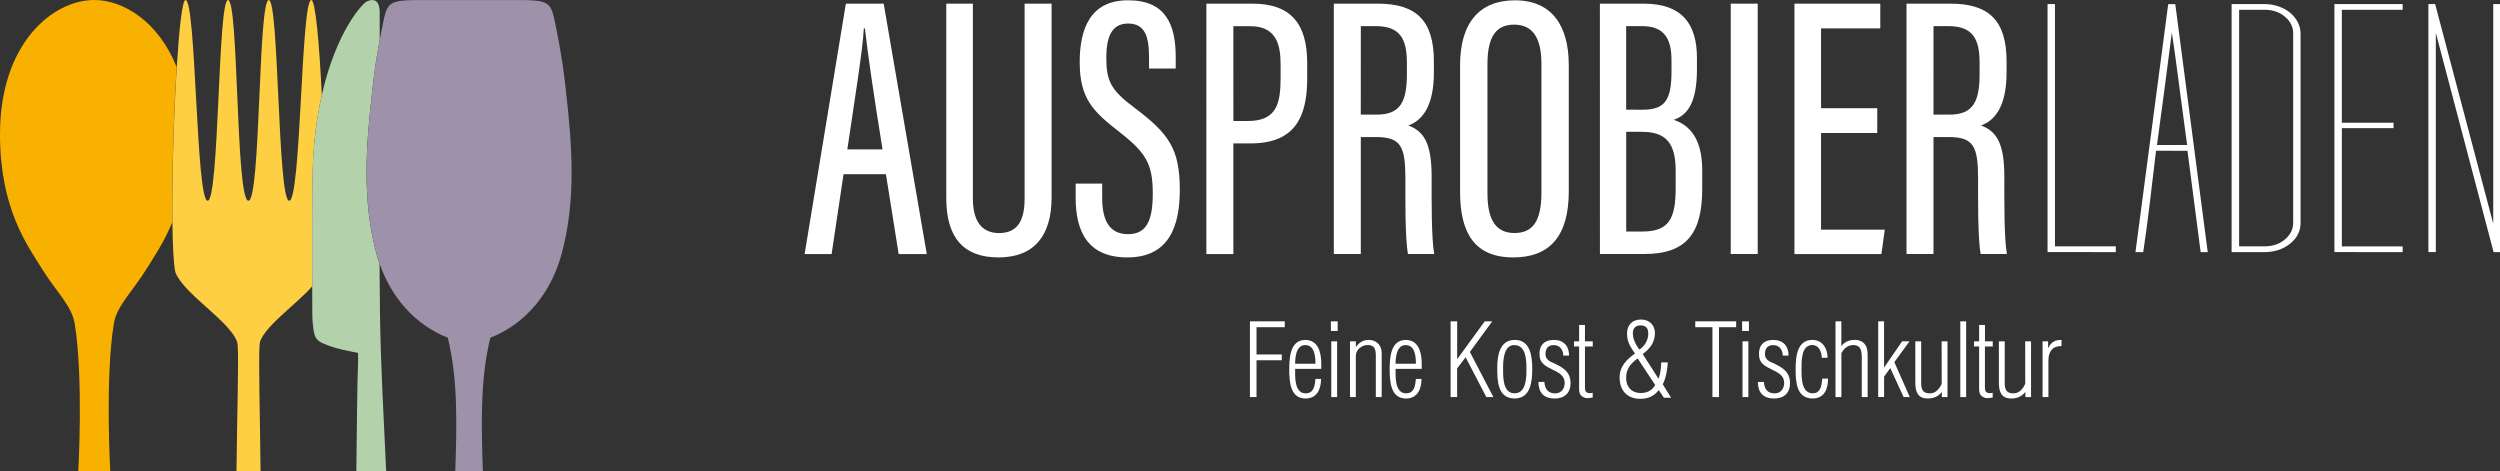
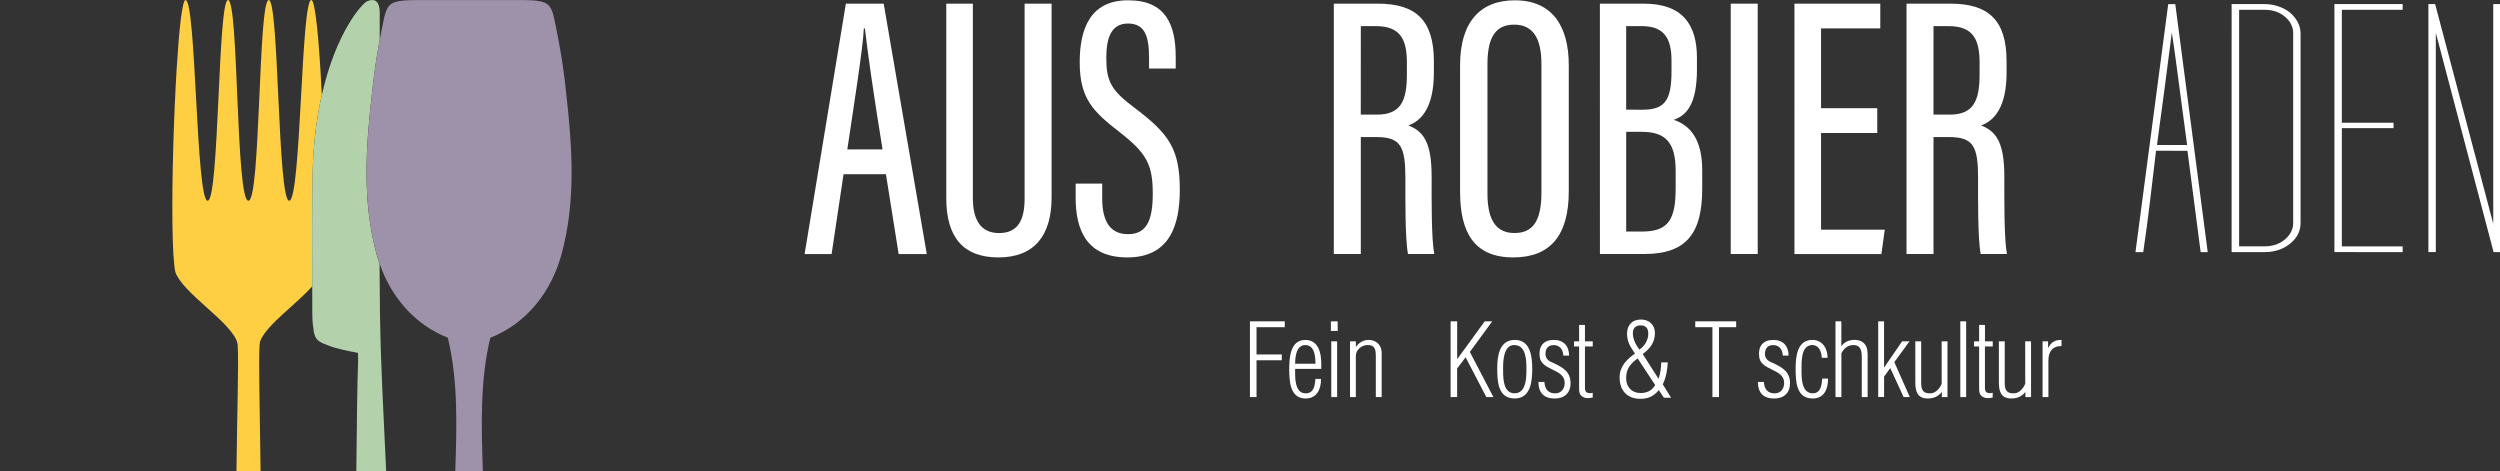
<svg xmlns="http://www.w3.org/2000/svg" version="1.1" id="Ebene_1" x="0px" y="0px" viewBox="0 0 6364.2 1199.7" style="enable-background:new 0 0 6364.2 1199.7;" xml:space="preserve">
  <rect x="0" y="0" width="6364.2" height="1199.7" fill="#333333" stroke="none" />
  <style type="text/css">
	.st0{display:none;}
	.st1{display:inline;fill:#4B4B4D;}
	.st2{fill:#F8B100;}
	.st3{fill:#FECF42;}
	.st4{fill:#B3D1AA;}
	.st5{fill:#9E91AA;}
	.st6{fill:#FFFFFF;}
</style>
  <g class="st0">
    <rect x="-562.7" y="-193.6" class="st1" width="8192" height="1393.8" />
  </g>
  <g>
    <g>
-       <path class="st2" d="M449.7,170.9C403.9,55.3,314.2,0,239.9,0C135.5,0,0,108.6,0,341.8c0,190.1,70.1,283,106.4,341.8    s76.3,94.3,83.8,140.4c22.6,138.1,9.1,375.8,9.1,375.8h40.7h40.7c0,0-13.5-237.7,9.1-375.8c7.5-46.1,47.5-81.5,83.8-140.4    c17.7-28.7,43.4-65.6,65.1-117.8C437.3,452.6,442.1,292.1,449.7,170.9z" />
      <path class="st3" d="M819.2,241.8C812.8,109.4,803,0,792.5,0c-26.2,0-26.1,511-56.3,511c-29.5,0-25.9-511-51.9-511    c-27.3,0-20.6,511-51.9,511c-32.5,0-24.6-511-51.9-511c-26.1,0-22.3,511-51.9,511c-29.8,0-29.2-511-56.3-511    c-8.2,0-16.2,72.5-22.3,170.9c-7.6,121.2-12.3,281.7-11.1,394.9c0.7,60,3,106.7,7.5,127.2c21,54.3,131.9,120,155.6,173.2    c0.7,1.8,2.6,6.4,3.1,13.2c2.8,40.7-1.4,165.2-3.1,320.2h61.3c-1.7-155.5-5.3-281-2.5-321.3c0.4-6.7,1.8-10.4,2.5-12.2    c18.7-42,91.4-91.7,131.7-137.5c-0.3-96.1-0.6-192.2,0.8-288.2C797.6,363.1,806.6,297.2,819.2,241.8z" />
      <path class="st4" d="M907.1,1199.7h76c-0.3-4.6-0.4-9.1-0.7-13.7c-6-129.5-13.3-259.1-15.1-388.6c-0.6-42-0.9-84-1.1-126    c-2.7-7.8-5.3-15.6-7.4-23.6c-37.8-137.9-27.2-277-11.3-416.1c0,0.1-0.1,0.2-0.1,0.3c1.1-10.1,2.3-20.2,3.5-30.2    c4-33.6,9.5-67.2,15.7-100.5c0-23.3,0-46.6,0-69.9c-0.1-26-10.4-36.8-31.5-28.5c-12.2,4.8-79.2,76.9-115.9,239    c-12.6,55.4-21.6,121.3-23.6,198.7c-1.4,96.1-1,192.2-0.8,288.2c0.1,23.3,0.2,46.7,0.2,70c0,20.6,2.3,35,3.7,44.4    c3.6,25.4,17.9,29,41.5,38c15.4,6,42,11.6,71.2,17.2c0,12.9,0.4,23-0.1,33.1C909.4,967.4,908.5,1085.4,907.1,1199.7z" />
      <path class="st5" d="M1440.7,231.5c0,0.1,0.1,0.2,0.1,0.3c-1.1-10.1-2.3-20.2-3.5-30.2c-5.3-45.3-13.5-90.3-22.4-134.8    c-12.5-62.1-13.4-66.6-100.3-66.7c-12.4,0-26.6,0.1-42.8,0.1c-86.6,0-75.2,0-155.2,0c-16.2,0-30.5-0.1-42.9-0.1    c-87,0.2-87.8,4.7-100.3,66.7c-2.3,11.4-4.6,22.9-6.7,34.3C960.4,134.4,955,168,951,201.6c-1.2,10.1-2.3,20.2-3.5,30.2    c0-0.1,0.1-0.2,0.1-0.3c-15.8,139.1-26.4,278.2,11.3,416.1c2.2,8,4.7,15.9,7.4,23.6c29.6,85,89.2,155.3,173.7,188.5v0.1    c26.5,109,22.7,224.6,19,339.9h70.2c-3.7-115.3-7.5-230.9,19-339.9c92.3-36.2,155-116.6,181.2-212.2    C1467.1,509.8,1456.5,370.6,1440.7,231.5z" />
    </g>
    <g>
      <path class="st6" d="M2147.4,443.4L2117,646.7h-68.7l105-637.3h96.3l109.7,637.3h-71.6l-32.4-203.2H2147.4z M2246.7,380.4    c-22.9-140.3-38.2-248.1-44.9-308.1h-2.8c-1.9,48.7-24.8,191.8-42,308.1H2246.7z" />
      <path class="st6" d="M2476.6,9.3v495.2c0,52.5,18.1,88.8,66.8,88.8s64.9-34.3,64.9-87.8V9.3h68.7v493.3    c0,98.3-44.9,152.7-135.5,152.7c-87.8,0-132.6-49.6-132.6-150.8V9.3L2476.6,9.3L2476.6,9.3z" />
      <path class="st6" d="M2805.8,467.3v37.2c0,60.1,21,91.6,65.8,91.6c45.8,0,63-32.4,63-103.1c0-74.4-16.2-103.1-83-155.5    c-68.7-53.4-103-85.8-103-179.3c0-81.1,24.8-158.4,124.1-157.4c95.4,0,120.3,63,120.3,144.1v29.6h-67.9v-27.7    c0-52.5-9.6-86.9-53.4-86.9c-43.9,0-55.4,38.1-55.4,87.8c0,59.2,12.4,82,70.7,125.9c88.8,66.8,116.4,105,116.4,209.9    c0,89.7-25.8,171.8-133.5,171.8c-102.1,0-131.6-67.7-131.6-151.7v-36.2L2805.8,467.3L2805.8,467.3z" />
-       <path class="st6" d="M3071.1,9.3h117.3c94.5,0,139.3,47.7,139.3,150.7v39.1c0,95.4-28.6,166-144.1,166h-43.9v281.6h-68.7V9.3z     M3139.8,308h37.2c72.5,0,83-43.9,83-109.7v-34.3c0-51.5-11.5-97.3-77.3-97.3h-43L3139.8,308L3139.8,308z" />
      <path class="st6" d="M3395.5,9.3h111.6c96.4,0,143.1,41.1,143.1,146.9v28.6c0,86.9-30.5,122.2-64.9,134.6    c40.1,15.3,59.2,45.8,59.2,130.7c0,54.3-0.9,156.5,6.6,196.5h-66.8c-7.7-40.1-6.6-146.9-6.6-191.8c0-82-11.5-105.9-74.4-105.9    h-39.1v297.7h-68.7L3395.5,9.3L3395.5,9.3z M3464.1,291.8h41.1c61.1,0,76.3-35.3,76.3-103.1V160c0-58.2-15.3-93.5-79.2-93.5h-38.1    L3464.1,291.8L3464.1,291.8z" />
      <path class="st6" d="M3993.6,165.8v321.5c0,111.6-46.8,168-141.2,168c-99.2,0-135.5-63-135.5-167V165.8    c0-107.8,49.6-165,139.3-165C3950.8,0.7,3993.6,65.6,3993.6,165.8z M3786.6,162.9V493c0,72.6,25.8,100.2,68.7,100.2    c44.9,0,68.7-27.7,68.7-103.1V162.9c0-67.7-22.9-100.2-69.6-100.2C3808.6,62.7,3786.6,93.3,3786.6,162.9z" />
      <path class="st6" d="M4072.8,9.3h111.6c98.3,0,135.5,52.5,135.5,138.4v28.6c0,89.7-26.7,117.3-59.2,128.8    c35.3,11.5,72.6,42,72.6,127.8v47.7c0,110.7-38.1,166-146.9,166h-113.5L4072.8,9.3L4072.8,9.3z M4181.6,279.3    c56.3,0,73.5-23.8,73.5-97.3v-28.6c0-58.2-21-86.9-75.4-86.9h-40v212.7L4181.6,279.3L4181.6,279.3z M4139.7,589.4h41.1    c67.7,0,84.9-32.4,84.9-110.7v-43.9c0-69.6-23.9-99.2-85.8-99.2h-40.1V589.4z" />
      <path class="st6" d="M4474.6,9.3v637.3h-68.7V9.3H4474.6z" />
      <path class="st6" d="M4778.9,338.5h-143.1v246.2H4798l-8.5,62h-221.4V9.3h218.5v63h-150.8v203.2h143.1V338.5z" />
      <path class="st6" d="M4853.4,9.3H4965c96.4,0,143.1,41.1,143.1,146.9v28.6c0,86.9-30.5,122.2-64.9,134.6    c40.1,15.3,59.2,45.8,59.2,130.7c0,54.3-0.9,156.5,6.6,196.5h-66.8c-7.7-40.1-6.6-146.9-6.6-191.8c0-82-11.5-105.9-74.4-105.9    h-39.1v297.7h-68.7L4853.4,9.3L4853.4,9.3z M4922,291.8h41.1c61.1,0,76.3-35.3,76.3-103.1V160c0-58.2-15.3-93.5-79.2-93.5h-38.1    L4922,291.8L4922,291.8z" />
      <g>
-         <path class="st6" d="M5212.4,641.7V10.4h18.9v616.7h154.8v14.7L5212.4,641.7L5212.4,641.7z" />
        <path class="st6" d="M5488.6,383.7c-5.2,42.1-10.4,85.1-15.4,129.1c-5.2,43.9-10.9,87-17.2,129.1h-19.8l83.4-631.4h18l82.6,631.4     h-18l-33.6-258L5488.6,383.7L5488.6,383.7z M5567.7,369.1c-3.5-26.2-6.7-50.9-9.9-74.1s-6.1-45.9-9.1-68.2     c-2.8-22.3-5.9-45.1-9.1-68.6c-3.2-23.5-6.7-48.7-10.8-75.5c-6.3,48.8-12.5,96.4-18.5,142.8c-6,46.3-12.5,94.2-19.3,143.6     L5567.7,369.1L5567.7,369.1z" />
        <path class="st6" d="M5681.2,10.4h83.4c12.6,0,24.7,2,36.1,6c11.5,4,21.2,9.3,29.2,16c8,6.7,14.5,14.7,19.3,23.8     s7.3,18.6,7.3,28.4v483.1c0,20.7-8.9,38.3-26.7,52.6s-39.6,21.5-65.4,21.5h-83.4V10.4z M5764.6,627.1c21.2,0,38.7-6,52.5-17.9     c13.7-11.9,20.6-25.8,20.6-41.7V84.5c0-15.9-6.9-29.8-20.6-41.7s-31.2-17.9-52.5-17.9h-64.5V627L5764.6,627.1L5764.6,627.1z" />
        <path class="st6" d="M5942.7,641.7V10.4h173.7V25h-154.8v287.4h131.6v13.7h-131.6v301.1h154.8v14.7L5942.7,641.7L5942.7,641.7z" />
        <path class="st6" d="M6181.9,641.7V10.4h17.2L6347,569.4V10.4h17.2v631.4h-16.3L6200.8,83.6v558.1L6181.9,641.7L6181.9,641.7z" />
      </g>
    </g>
    <g>
      <g>
        <path class="st6" d="M3181.9,1010.8V818h88.7v14.9h-71.9v69.4h64.3v14.9h-64.3v93.6L3181.9,1010.8L3181.9,1010.8z" />
        <path class="st6" d="M3363.6,939.1H3297c0,18.3-2.6,62.2,26.7,62.2c21,0,23.6-19.8,24.9-36.7h14.4c0,26-10.5,49.9-39.6,49.9     c-39.6,0-41.4-44.7-41.4-74c0-28.6,1.8-75.1,40.9-75.1c32.9,0,40.6,32.4,40.6,59.4V939.1z M3348.7,926c0-18-1.8-47.5-26-47.5     c-23.1,0-25.7,30.9-25.7,47.5H3348.7z" />
        <path class="st6" d="M3388,842.5v-24.4h17.3v24.4H3388z M3389,1010.8V868.9h14.9v141.9H3389z" />
        <path class="st6" d="M3451.5,1010.8h-14.8V868.9h14.9v13.9h0.5c7.2-10.5,18.3-17.5,32.1-17.5c18.3,0,33.1,12.3,33.1,32.9v112.6     h-14.9V907.6c0-16.2-1.3-29.3-20.8-29.3c-14.9,0-30.1,11.8-30.1,27.8V1010.8z" />
-         <path class="st6" d="M3619.3,939.1h-66.6c0,18.3-2.6,62.2,26.7,62.2c21,0,23.6-19.8,24.9-36.7h14.4c0,26-10.5,49.9-39.6,49.9     c-39.6,0-41.4-44.7-41.4-74c0-28.6,1.8-75.1,40.9-75.1c32.9,0,40.6,32.4,40.6,59.4V939.1z M3604.4,926c0-18-1.8-47.5-26-47.5     c-23.1,0-25.7,30.9-25.7,47.5H3604.4z" />
        <path class="st6" d="M3692.8,1010.8V818h16.7v96.4l70.1-96.4h19.2l-57,77.9l59.9,114.9h-18L3731,909.5l-21.6,28.3v73H3692.8z" />
        <path class="st6" d="M3811.5,936.5c0-31.8,6-71.2,44.9-71.2c39.9,0,44.2,43,44.2,74c0,32.1-4.1,75.1-44.9,75.1     C3812.6,1014.4,3811.5,969.4,3811.5,936.5z M3885.8,939.6c0-22.1-0.5-61.2-31.1-61.2c-26.7,0-28.3,38.8-28.3,58.3     c0,21-1.6,64.5,29.1,64.5C3885.6,1001.3,3885.8,960.9,3885.8,939.6z" />
        <path class="st6" d="M3955.8,865.3c24.4,0,38.6,15.4,38.6,39.9h-14.7c-0.5-14.9-8.7-26.7-24.4-26.7c-14.1,0-21,8.7-21,22.6     c0,11.3,7.4,17.8,17.3,21.6c25.2,11.6,46.5,22.3,46.5,52.7c0,25.2-15.7,39.1-40.4,39.1c-27.8,0-41.4-15.2-41.4-42.2h15.2     c1.3,17.5,9,29.1,27.3,29.1c15.7,0,24.4-11.8,24.4-26.7c0-37.5-61.7-30.1-63.8-68.4C3917,880.5,3929.8,865.3,3955.8,865.3z" />
        <path class="st6" d="M4054.5,1012.1c-5.2,0.8-14.1,2.3-19.2,0.8c-13.1-4.7-15.4-11-15.4-24.7V882h-12.9v-13.1h12.9v-41.7h14.9     v41.7h19.8V882h-19.8v104.6c0,4.9,0.5,12.1,7.4,13.4c3.9,1.6,8.5,0.8,12.3-0.3V1012.1z" />
        <path class="st6" d="M4141.9,848.9c0-22.6,14.4-35.5,35.5-35.5c20,0,35.5,12.9,35.5,34.4c0,24.4-13.1,40.1-31.1,53.5l40.1,62.7     c0-0.8,0.5-1,0.8-1.6c4.4-12.9,6-26.2,6.2-39.9h16.7c-0.3,14.9-4.9,40.9-11.8,53.7l-1,2.1l21.3,34.2h-18.3l-13.1-19.5     c-0.3,0.3-0.5,0.8-0.8,1c-12.6,15.4-27.3,21.3-46.2,21.3c-32.4,0-52.7-20.3-52.7-54.5c0-28.6,18.5-46,39.1-60.9     C4150.3,883,4141.9,870.4,4141.9,848.9z M4168.9,912.4c-18,13.4-29.3,26.2-29.3,50.1c0,23.1,14.7,38,36.5,38     c16.2,0,28.6-5.4,37.5-20.3L4168.9,912.4z M4196,849.6c0-14.1-6-21.3-19.8-21.3c-12.3,0-19.5,7.2-19.5,20     c0,15.7,7.9,29.8,16.7,41.7C4186.3,881.3,4196,866.1,4196,849.6z" />
        <path class="st6" d="M4315.6,832.9V818h104.1v14.9H4376v177.9h-16.7V832.9H4315.6z" />
-         <path class="st6" d="M4434.9,842.5v-24.4h17.3v24.4H4434.9z M4435.9,1010.8V868.9h14.9v141.9H4435.9z" />
        <path class="st6" d="M4514.5,865.3c24.4,0,38.6,15.4,38.6,39.9h-14.7c-0.5-14.9-8.7-26.7-24.4-26.7c-14.1,0-21,8.7-21,22.6     c0,11.3,7.4,17.8,17.3,21.6c25.2,11.6,46.5,22.3,46.5,52.7c0,25.2-15.7,39.1-40.4,39.1c-27.8,0-41.4-15.2-41.4-42.2h15.2     c1.3,17.5,9,29.1,27.3,29.1c15.7,0,24.4-11.8,24.4-26.7c0-37.5-61.7-30.1-63.8-68.4C4475.7,880.5,4488.6,865.3,4514.5,865.3z" />
        <path class="st6" d="M4653.6,963.8c0.3,26.2-9.5,50.6-39.3,50.6c-41.7,0-43.2-43.5-43.2-75.3c0-30.6,3.4-73.8,42.7-73.8     c25.4,0,38.8,21.8,38.6,45.5h-14.7c-0.5-17.3-8.7-32.9-24.9-32.4c-28,0.8-26.7,41.1-26.7,63.2c0,19.8-0.5,59.6,28.6,59.6     c20.8,0,22.6-21.3,24.2-37.5L4653.6,963.8L4653.6,963.8z" />
        <path class="st6" d="M4672.6,1010.8V818h14.9v63.5c6.9-10.5,18.8-15.7,30.9-16.2c11-0.8,23.4,2.6,29.8,12.3     c6.2,8.2,6.2,20.5,6.2,30.4v102.8h-14.9v-100c0-16.5-1.6-32.4-21.8-32.4c-13.9,0-24.2,9-30.1,21v111.3L4672.6,1010.8     L4672.6,1010.8z" />
        <path class="st6" d="M4781.3,1010.8V818h14.9v117.8l46-66.9h18.8l-38.6,53l39.3,88.9h-15.7L4812,937l-15.7,21.8v51.9H4781.3z" />
        <path class="st6" d="M4942.8,868.9h14.9v141.9h-14.4v-13.1c-9.5,12.1-21.3,16.7-36.2,16.7c-26,0-31.3-18.5-31.3-40.6V868.9h14.9     v107.4c0,18,6.9,26.2,24.9,24.9c11.8-0.5,22.6-12.3,27.3-24.4L4942.8,868.9L4942.8,868.9z" />
        <path class="st6" d="M4990.3,1010.8V818h14.9v192.8H4990.3z" />
        <path class="st6" d="M5072.8,1012.1c-5.2,0.8-14.1,2.3-19.2,0.8c-13.1-4.7-15.4-11-15.4-24.7V882h-12.9v-13.1h12.9v-41.7h14.9     v41.7h19.8V882H5053v104.6c0,4.9,0.5,12.1,7.4,13.4c3.9,1.6,8.5,0.8,12.3-0.3V1012.1z" />
        <path class="st6" d="M5155.5,868.9h14.9v141.9H5156v-13.1c-9.5,12.1-21.3,16.7-36.2,16.7c-26,0-31.3-18.5-31.3-40.6V868.9h14.9     v107.4c0,18,6.9,26.2,24.9,24.9c11.8-0.5,22.6-12.3,27.3-24.4L5155.5,868.9L5155.5,868.9z" />
        <path class="st6" d="M5213.9,885.4h0.5c7.4-14.9,17.3-20.3,33.6-20V881c-23.1-0.5-33.4,14.4-33.4,36.7v93.1h-14.9V869h14.1V885.4     z" />
      </g>
    </g>
  </g>
</svg>